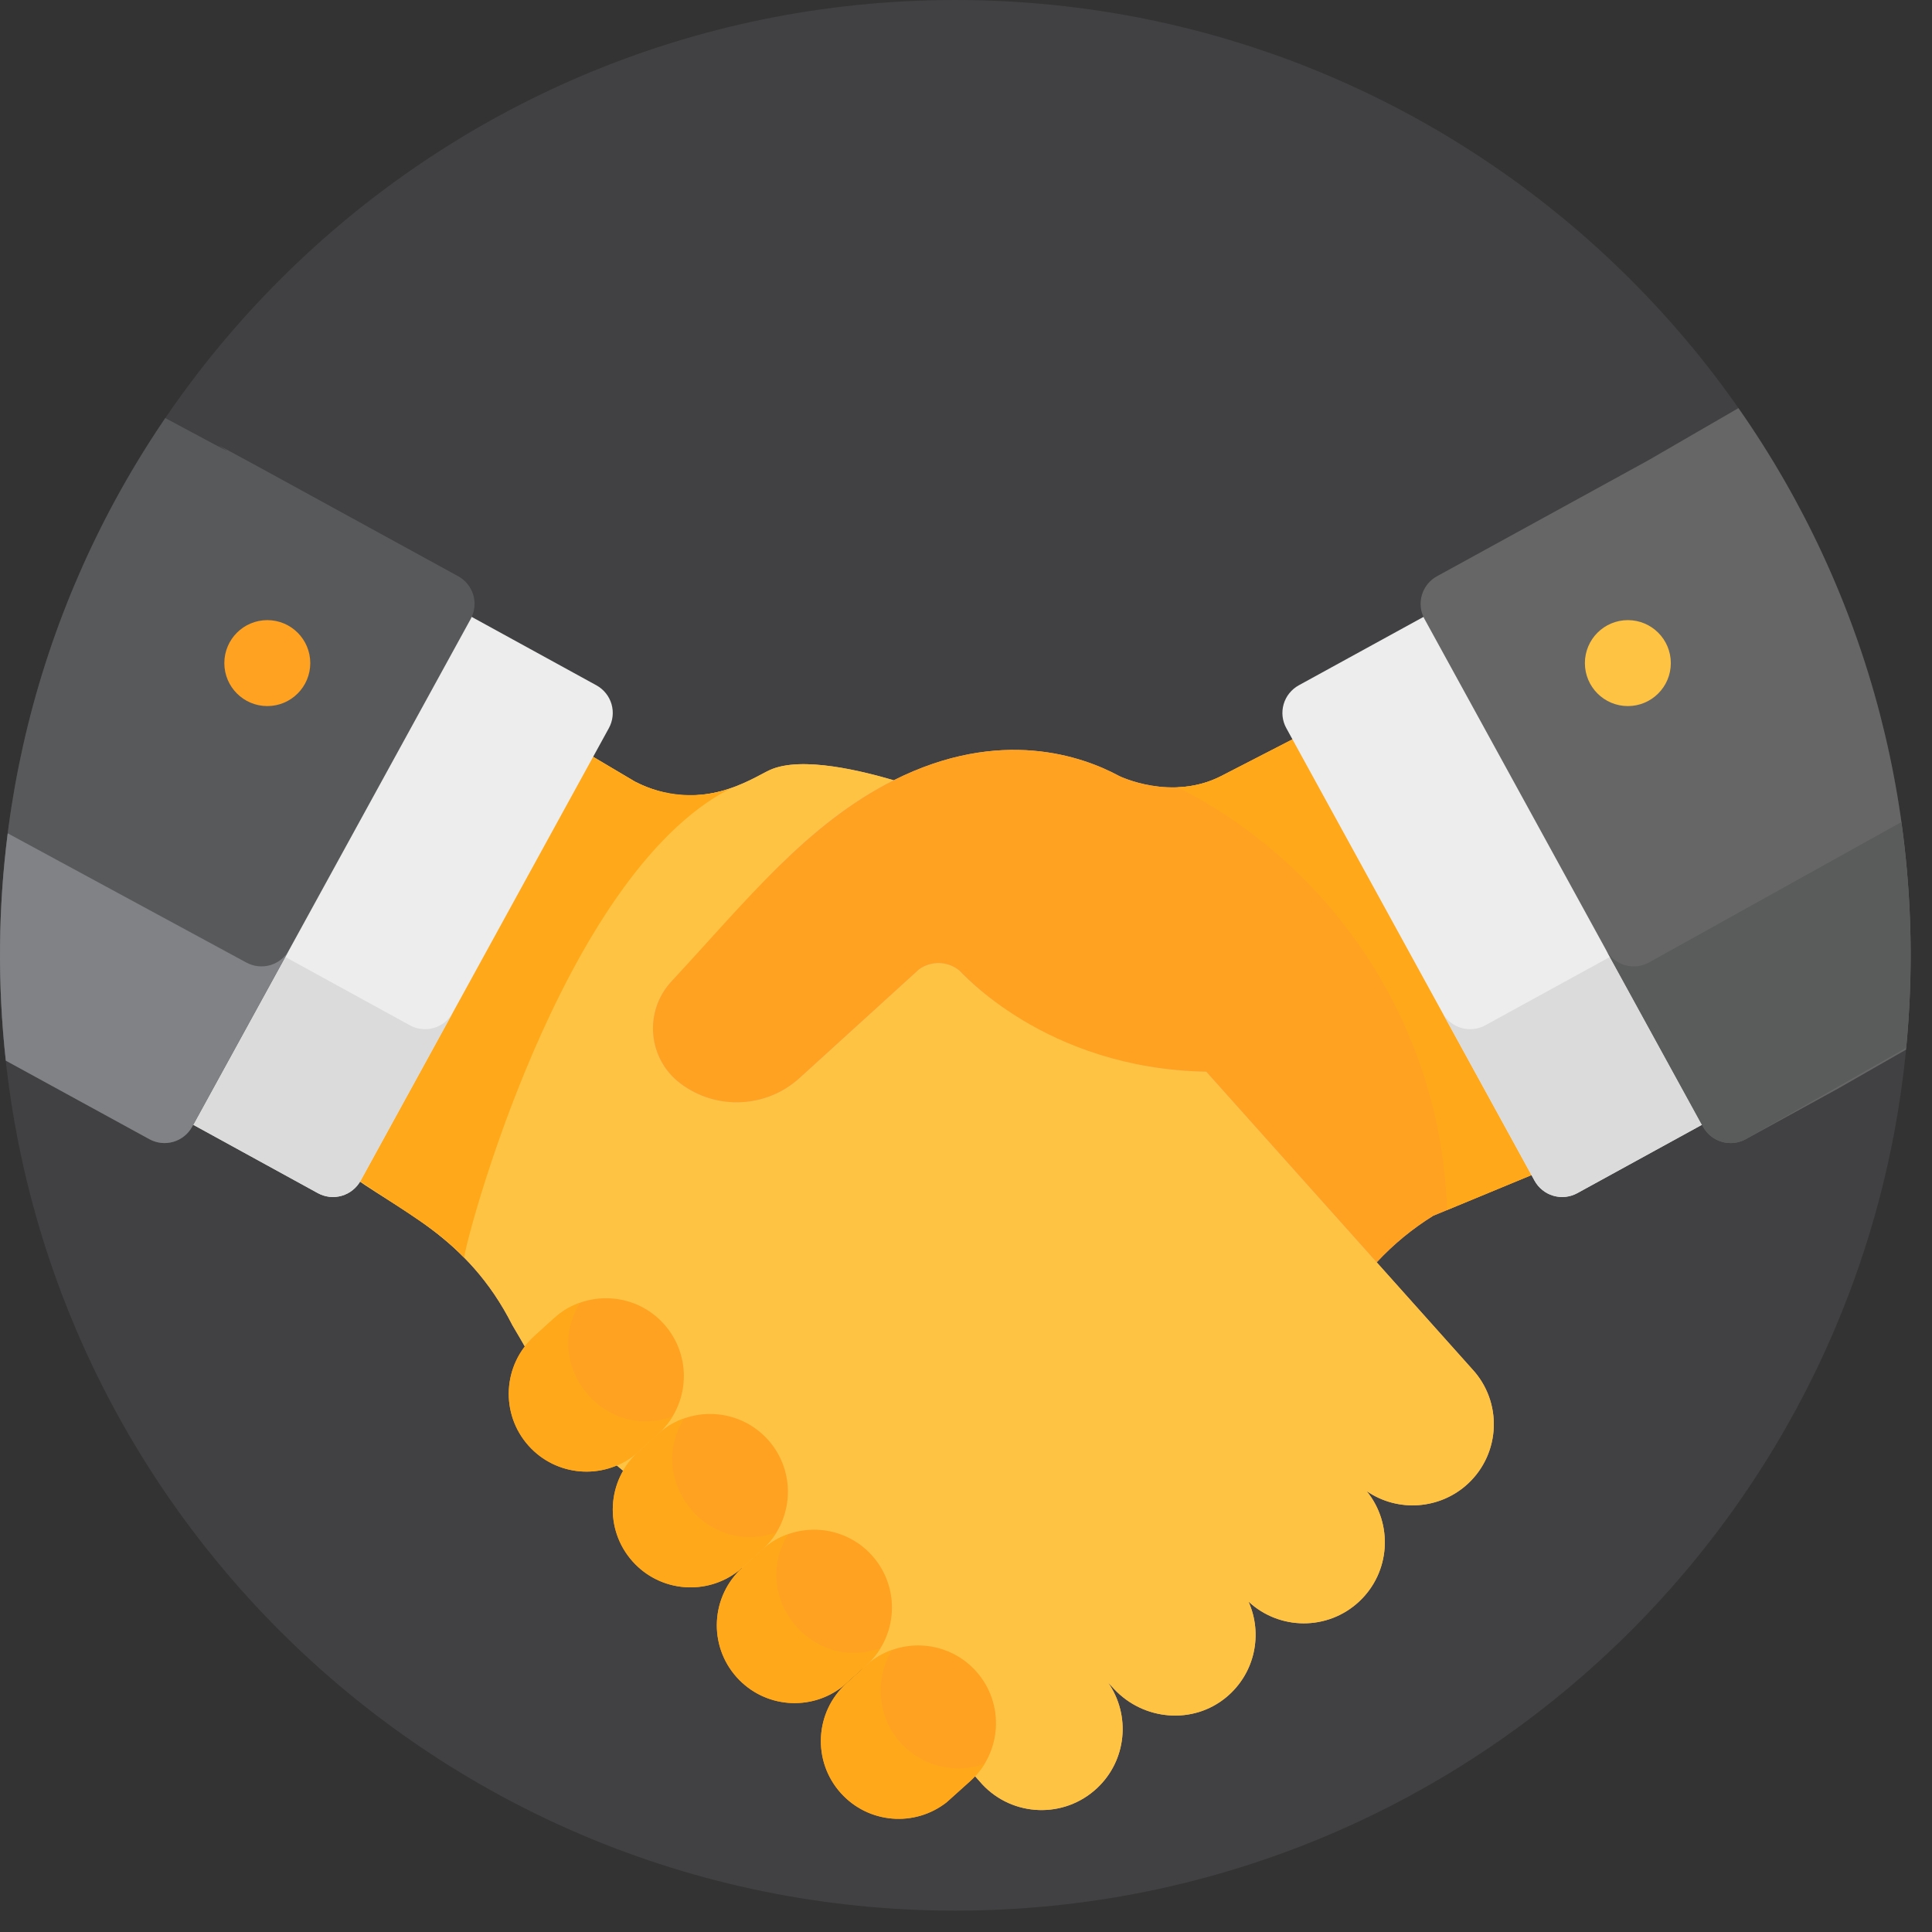
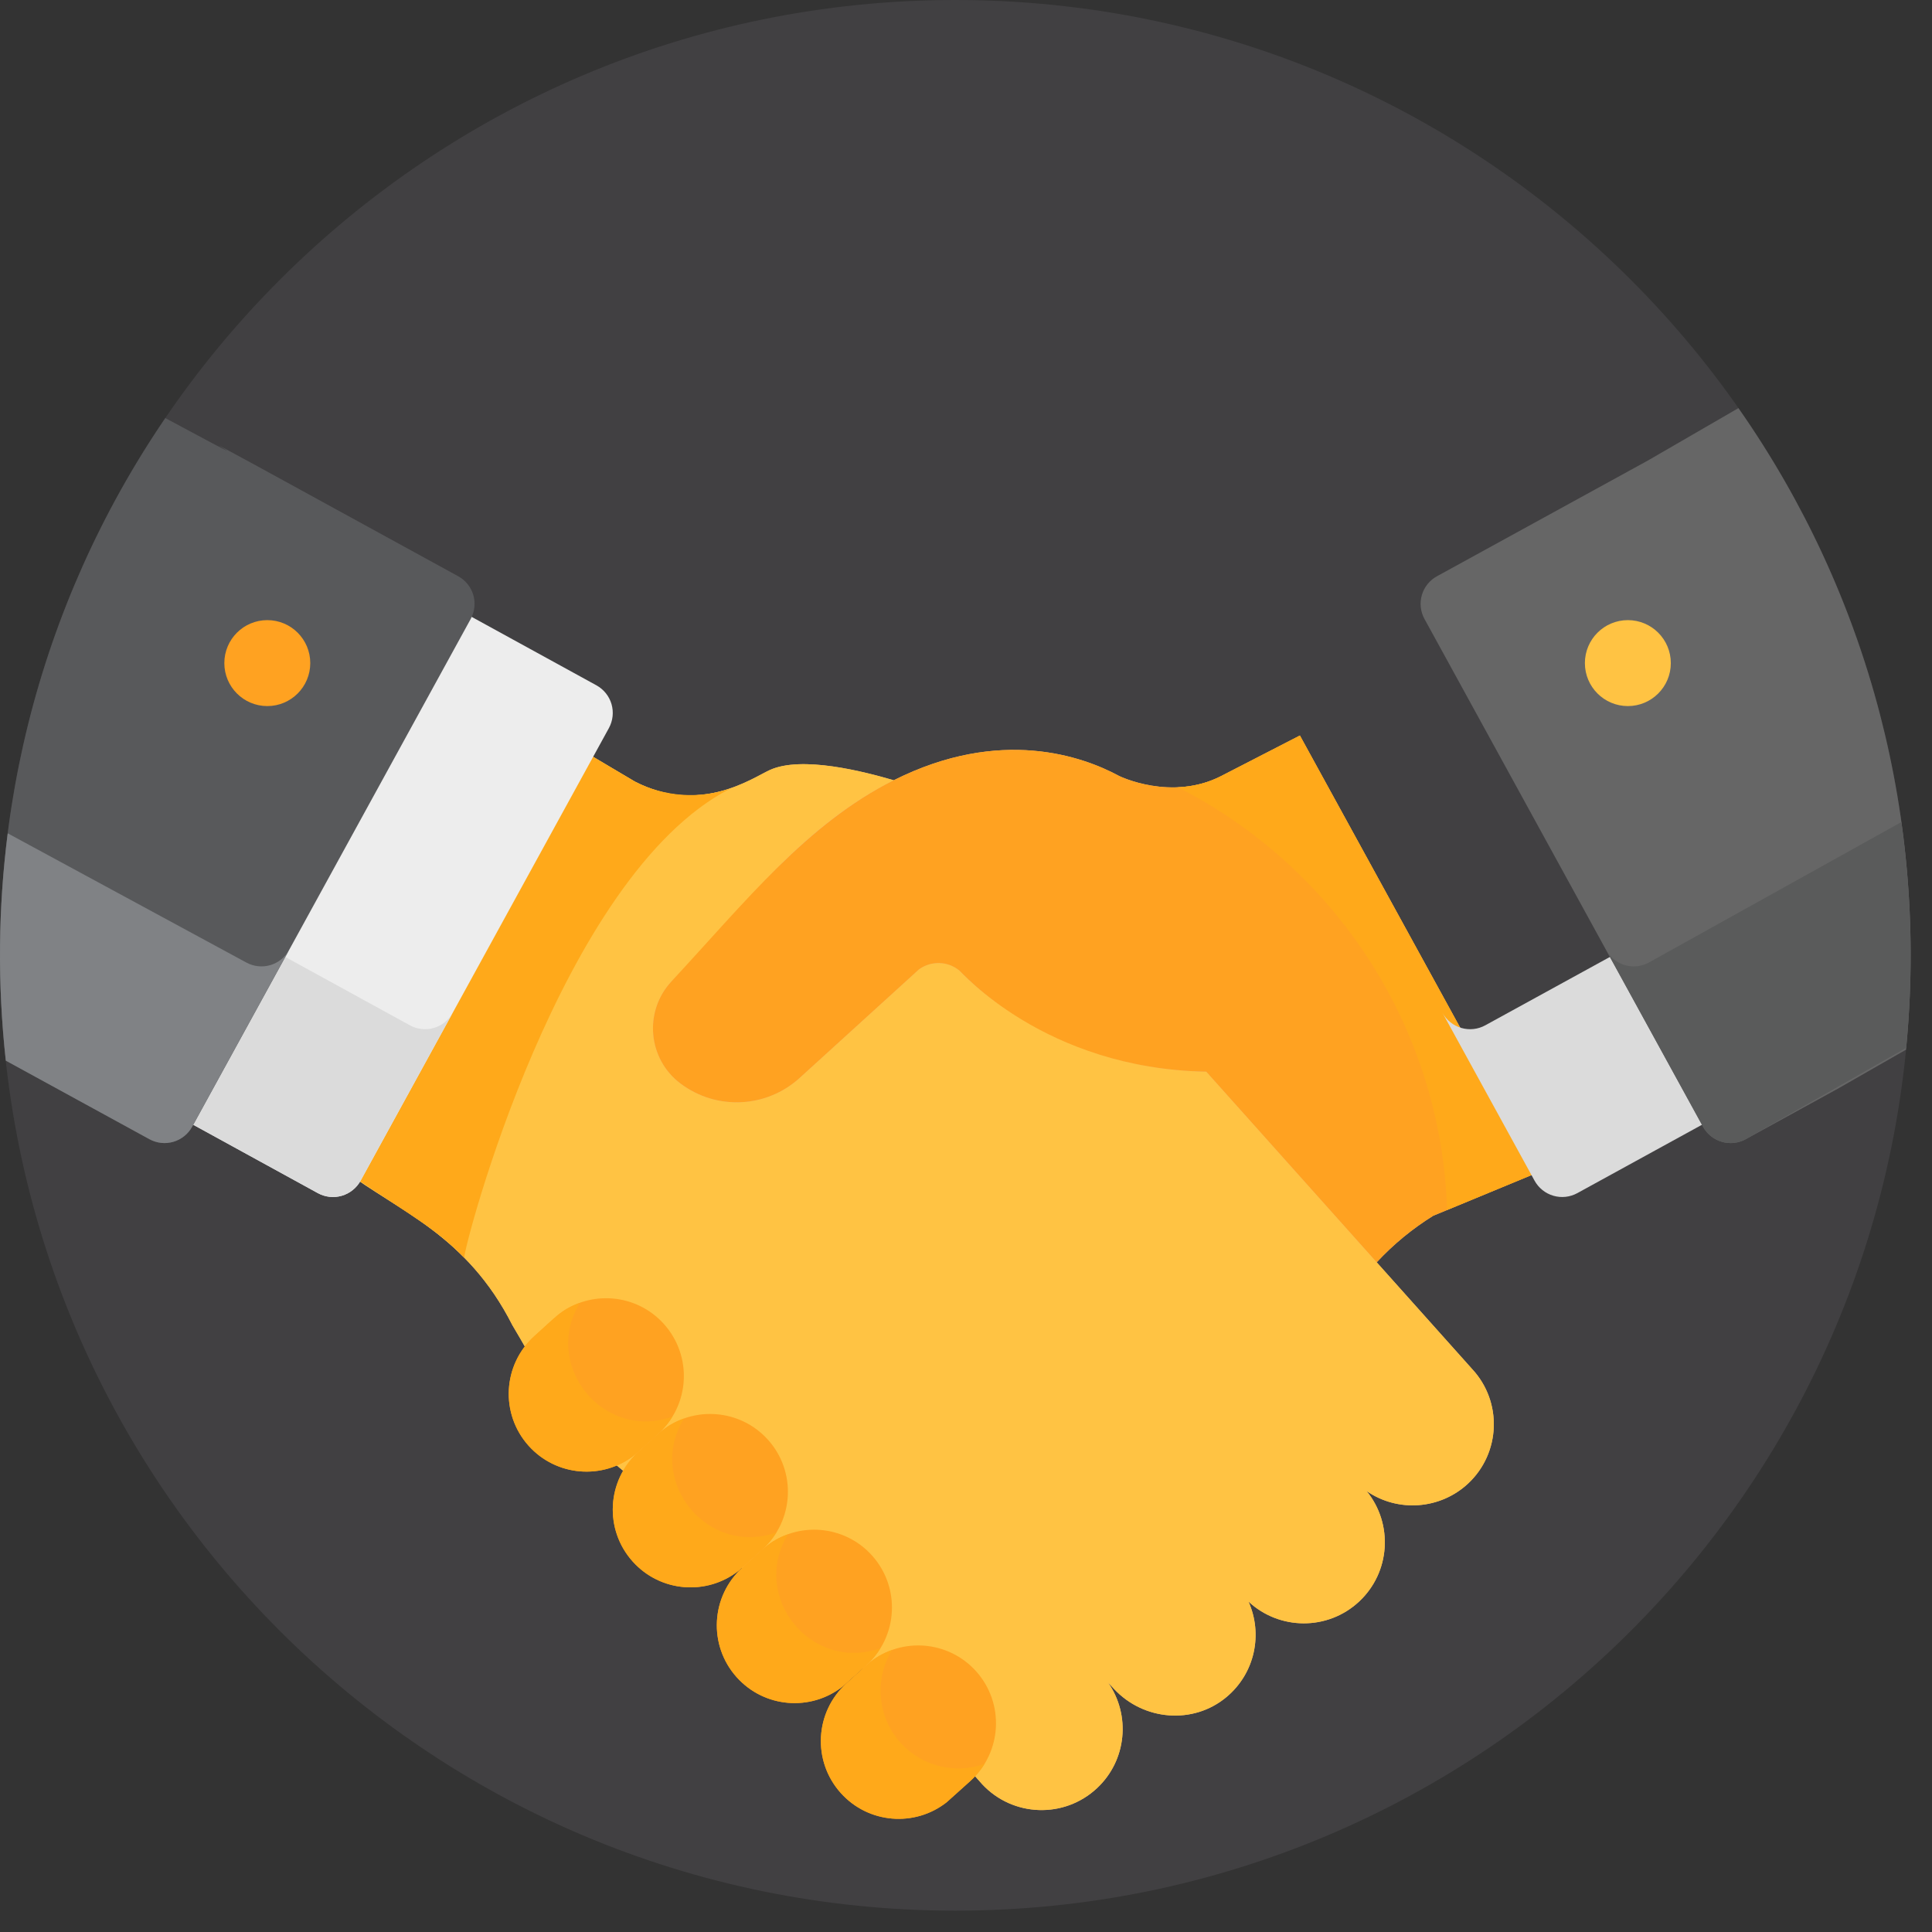
<svg xmlns="http://www.w3.org/2000/svg" width="86" height="86" viewBox="0 0 86 86" fill="none">
  <rect x="0" y="0" width="86" height="86" fill="#333333" stroke="none" />
  <g clip-path="url(#clip0_2005_166)">
    <path d="M42.525 85.05C66.011 85.05 85.05 66.011 85.05 42.525C85.05 19.039 66.011 0 42.525 0C19.039 0 0 19.039 0 42.525C0 66.011 19.039 85.05 42.525 85.05Z" fill="#414042" />
    <path d="M65.525 60.935L65.525 60.935L65.524 60.934L65.524 60.934C63.782 58.986 64.287 59.551 61.282 56.19C62.025 55.389 62.872 54.692 63.8 54.116L68.517 52.164L57.862 32.742L54.361 34.544C52.148 35.682 49.822 34.544 49.822 34.544C48.218 33.676 44.543 32.339 39.784 34.732C38.473 34.349 35.687 33.623 34.259 34.28C33.468 34.644 31.149 36.278 28.264 34.794L25.706 33.277L15.365 52.128C17.715 53.904 20.77 54.962 22.809 58.99C24.762 62.269 24.934 63.2 26.163 64.17C28.495 66.013 30.189 67.725 30.441 67.895C37.06 72.437 43.405 79.067 43.405 79.067L43.72 79.423C45.081 80.883 47.367 80.963 48.827 79.602C50.16 78.359 50.338 76.346 49.322 74.894L49.589 75.18C50.904 76.591 53.11 76.781 54.591 75.545C55.878 74.471 56.215 72.722 55.575 71.292C56.95 72.573 59.101 72.593 60.497 71.292C61.895 69.987 62.023 67.836 60.834 66.374C62.227 67.334 64.11 67.191 65.346 66.041C66.806 64.68 66.886 62.394 65.525 60.935Z" fill="#EAB883" />
    <path d="M65.525 60.935L65.525 60.935L65.524 60.934L65.524 60.934L53.696 47.704C46.594 47.572 42.691 43.19 42.691 43.19C42.438 42.989 42.127 42.876 41.804 42.869C41.482 42.862 41.166 42.962 40.905 43.152L35.592 47.985C34.115 49.328 31.893 49.433 30.295 48.236C28.837 47.142 28.646 45.027 29.885 43.69C32.803 40.778 35.419 36.928 39.784 34.732C38.473 34.349 35.687 33.623 34.259 34.28C33.468 34.644 31.149 36.278 28.264 34.794L25.706 33.278L15.365 52.128C17.715 53.904 20.77 54.962 22.809 58.99C24.762 62.269 24.934 63.2 26.163 64.17C28.496 66.013 30.189 67.725 30.441 67.895C37.06 72.437 43.405 79.067 43.405 79.067L43.721 79.423C45.081 80.883 47.368 80.963 48.827 79.602C50.16 78.359 50.338 76.346 49.323 74.894L49.589 75.18C50.904 76.591 53.111 76.781 54.591 75.545C55.879 74.471 56.216 72.722 55.575 71.292C56.951 72.573 59.101 72.593 60.497 71.292C61.896 69.988 62.024 67.836 60.835 66.374C62.228 67.334 64.111 67.191 65.346 66.042C66.805 64.68 66.886 62.394 65.525 60.935Z" fill="#FFC343" />
    <path d="M38.735 73.982L37.688 74.924C36.265 76.203 36.148 78.392 37.427 79.815C38.654 81.18 40.718 81.342 42.139 80.225L43.187 79.284C44.61 78.005 44.726 75.815 43.447 74.392C42.221 73.028 40.157 72.865 38.735 73.982Z" fill="#FFA221" />
    <path d="M40.085 77.573C39.036 76.405 38.928 74.722 39.708 73.449C38.891 73.74 38.601 74.103 37.688 74.924C36.265 76.203 36.148 78.393 37.427 79.815C38.654 81.18 40.718 81.342 42.139 80.225L43.187 79.284C43.435 79.06 43.65 78.801 43.824 78.516C42.541 78.974 41.053 78.649 40.085 77.573Z" fill="#FFA91A" />
    <path d="M57.863 32.742L54.361 34.544C52.148 35.682 49.822 34.544 49.822 34.544C48.219 33.676 44.543 32.339 39.784 34.732C35.919 36.676 33.236 40.079 29.885 43.69C28.646 45.027 28.837 47.142 30.296 48.235C31.893 49.433 34.116 49.328 35.593 47.984L40.905 43.152C41.166 42.962 41.482 42.862 41.804 42.869C42.127 42.876 42.438 42.989 42.691 43.19C42.764 43.221 46.487 47.57 53.696 47.704L61.282 56.189C62.025 55.389 62.872 54.692 63.8 54.116L68.517 52.164L57.863 32.742ZM34.104 68.83L33.056 69.772C31.634 71.05 31.517 73.241 32.796 74.663C34.023 76.028 36.086 76.19 37.508 75.073L38.556 74.132C39.979 72.853 40.095 70.663 38.816 69.24C37.59 67.876 35.526 67.713 34.104 68.83Z" fill="#FFA221" />
    <path d="M35.077 68.297C34.26 68.588 33.97 68.951 33.056 69.772C31.634 71.051 31.517 73.241 32.796 74.663C34.023 76.028 36.086 76.19 37.508 75.073L38.556 74.132C38.804 73.908 39.019 73.649 39.193 73.364C36.118 74.461 33.373 71.076 35.077 68.297Z" fill="#FFA91A" />
    <path d="M29.473 63.678L28.425 64.62C27.002 65.899 26.886 68.089 28.165 69.511C29.391 70.876 31.455 71.038 32.877 69.921L33.924 68.98C35.347 67.701 35.464 65.511 34.185 64.088C32.958 62.724 30.895 62.562 29.473 63.678Z" fill="#FFA221" />
    <path d="M30.445 63.145C29.628 63.436 29.338 63.799 28.425 64.62C27.002 65.899 26.886 68.089 28.165 69.511C29.391 70.876 31.455 71.038 32.877 69.921L33.924 68.98C34.173 68.756 34.388 68.498 34.562 68.212C31.487 69.309 28.742 65.924 30.445 63.145Z" fill="#FFA91A" />
    <path d="M24.841 58.526C24.408 58.916 24.013 59.271 23.794 59.468C22.371 60.747 22.255 62.937 23.533 64.359C24.76 65.724 26.823 65.886 28.245 64.769L29.293 63.828C30.716 62.549 30.832 60.359 29.553 58.936C28.327 57.572 26.263 57.41 24.841 58.526Z" fill="#FFA221" />
    <path d="M25.814 57.993C24.997 58.285 24.707 58.647 23.794 59.468C22.371 60.747 22.255 62.937 23.533 64.36C24.76 65.724 26.823 65.886 28.245 64.77C29.299 63.822 29.588 63.618 29.93 63.06C26.856 64.157 24.111 60.772 25.814 57.993Z" fill="#FFA91A" />
    <path d="M32.491 35.111C31.106 35.567 29.586 35.474 28.264 34.794L25.706 33.277L15.365 52.128C18.562 54.312 19.338 54.623 20.665 55.987C20.636 55.525 24.936 39.011 32.491 35.111Z" fill="#FFA91A" />
    <path d="M64.417 53.861L68.517 52.164L57.863 32.742L54.361 34.544C53.706 34.881 53.04 35.018 52.428 35.044C59.347 38.557 64.149 45.635 64.417 53.861Z" fill="#FFA91A" />
-     <path d="M63.549 27.359L75.95 49.963L70.213 53.11C70.051 53.199 69.874 53.255 69.691 53.275C69.508 53.295 69.322 53.279 69.145 53.227C68.969 53.176 68.804 53.09 68.66 52.974C68.516 52.859 68.397 52.717 68.308 52.555L57.257 32.41C57.168 32.249 57.112 32.071 57.092 31.888C57.072 31.705 57.089 31.52 57.14 31.343C57.192 31.166 57.278 31.001 57.393 30.858C57.508 30.714 57.651 30.595 57.812 30.506L63.549 27.359Z" fill="#EDEDED" />
    <path d="M64.21 45.085L68.308 52.555C68.487 52.881 68.789 53.123 69.146 53.227C69.503 53.331 69.887 53.289 70.213 53.11L75.95 49.963L71.852 42.493L66.115 45.64C65.953 45.729 65.776 45.785 65.593 45.805C65.41 45.825 65.225 45.809 65.048 45.757C64.871 45.706 64.706 45.62 64.562 45.504C64.418 45.389 64.299 45.247 64.21 45.085Z" fill="#DBDBDB" />
    <path d="M77.383 18.167L73.354 20.499L63.964 25.651C63.802 25.739 63.66 25.858 63.545 26.002C63.429 26.145 63.344 26.31 63.292 26.487C63.241 26.664 63.224 26.849 63.244 27.032C63.264 27.215 63.32 27.392 63.409 27.553L75.808 50.155C75.896 50.316 76.016 50.459 76.159 50.574C76.303 50.689 76.468 50.775 76.644 50.826C76.821 50.878 77.006 50.894 77.189 50.874C77.372 50.854 77.549 50.798 77.711 50.709L81.795 48.469L84.843 46.725C85.838 36.572 83.22 26.504 77.383 18.167Z" fill="#666666" />
    <path d="M84.636 36.594L73.397 42.845C73.071 43.024 72.687 43.066 72.33 42.962C71.973 42.858 71.672 42.616 71.494 42.29L75.808 50.155C75.897 50.316 76.016 50.459 76.16 50.574C76.303 50.689 76.468 50.775 76.645 50.826C76.821 50.878 77.007 50.894 77.189 50.874C77.373 50.854 77.55 50.798 77.711 50.709L84.851 46.642C85.165 43.369 85.117 40.038 84.636 36.594Z" fill="#5A5B5B" />
    <path d="M72.462 31.43C73.518 31.43 74.374 30.573 74.374 29.517C74.374 28.46 73.518 27.604 72.462 27.604C71.405 27.604 70.549 28.46 70.549 29.517C70.549 30.573 71.405 31.43 72.462 31.43Z" fill="#FFC343" />
    <path d="M20.812 27.359L8.411 49.963L14.148 53.11C14.309 53.199 14.487 53.255 14.67 53.275C14.853 53.295 15.038 53.279 15.215 53.227C15.392 53.176 15.557 53.09 15.7 52.974C15.844 52.859 15.964 52.717 16.052 52.555L27.104 32.41C27.192 32.249 27.248 32.071 27.268 31.888C27.288 31.705 27.272 31.52 27.221 31.343C27.169 31.166 27.083 31.001 26.968 30.858C26.852 30.714 26.71 30.595 26.549 30.506L20.812 27.359Z" fill="#EDEDED" />
    <path d="M20.15 45.085L16.052 52.555C15.873 52.881 15.572 53.123 15.215 53.227C14.858 53.331 14.474 53.289 14.148 53.11L8.411 49.963L12.509 42.493L18.246 45.64C18.407 45.729 18.585 45.785 18.768 45.805C18.951 45.825 19.136 45.809 19.313 45.757C19.49 45.706 19.655 45.62 19.799 45.504C19.942 45.389 20.062 45.247 20.15 45.085Z" fill="#DBDBDB" />
    <path d="M20.397 25.651C1.48 15.273 15.289 22.884 7.359 18.61C1.661 26.973 -0.855 37.047 0.258 47.207L6.65 50.709C6.976 50.888 7.359 50.93 7.716 50.826C8.073 50.722 8.374 50.481 8.553 50.155L20.952 27.553C21.04 27.392 21.096 27.215 21.116 27.032C21.136 26.849 21.12 26.664 21.069 26.487C21.017 26.31 20.931 26.145 20.816 26.002C20.701 25.858 20.558 25.739 20.397 25.651Z" fill="#58595B" />
    <path d="M10.964 42.845L0.344 37.094C-0.077 40.393 -0.119 43.774 0.259 47.214L6.65 50.709C6.976 50.888 7.359 50.93 7.716 50.826C8.073 50.722 8.374 50.481 8.553 50.155L12.867 42.29C12.779 42.452 12.659 42.594 12.516 42.709C12.372 42.824 12.207 42.91 12.03 42.962C11.854 43.013 11.669 43.029 11.486 43.009C11.303 42.989 11.126 42.934 10.964 42.845Z" fill="#808285" />
    <path d="M11.899 31.43C12.955 31.43 13.811 30.573 13.811 29.517C13.811 28.46 12.955 27.604 11.899 27.604C10.842 27.604 9.986 28.46 9.986 29.517C9.986 30.573 10.842 31.43 11.899 31.43Z" fill="#FFA221" />
  </g>
  <defs>
    <clipPath id="clip0_2005_166">
      <rect width="85.05" height="85.05" fill="white" />
    </clipPath>
  </defs>
</svg>